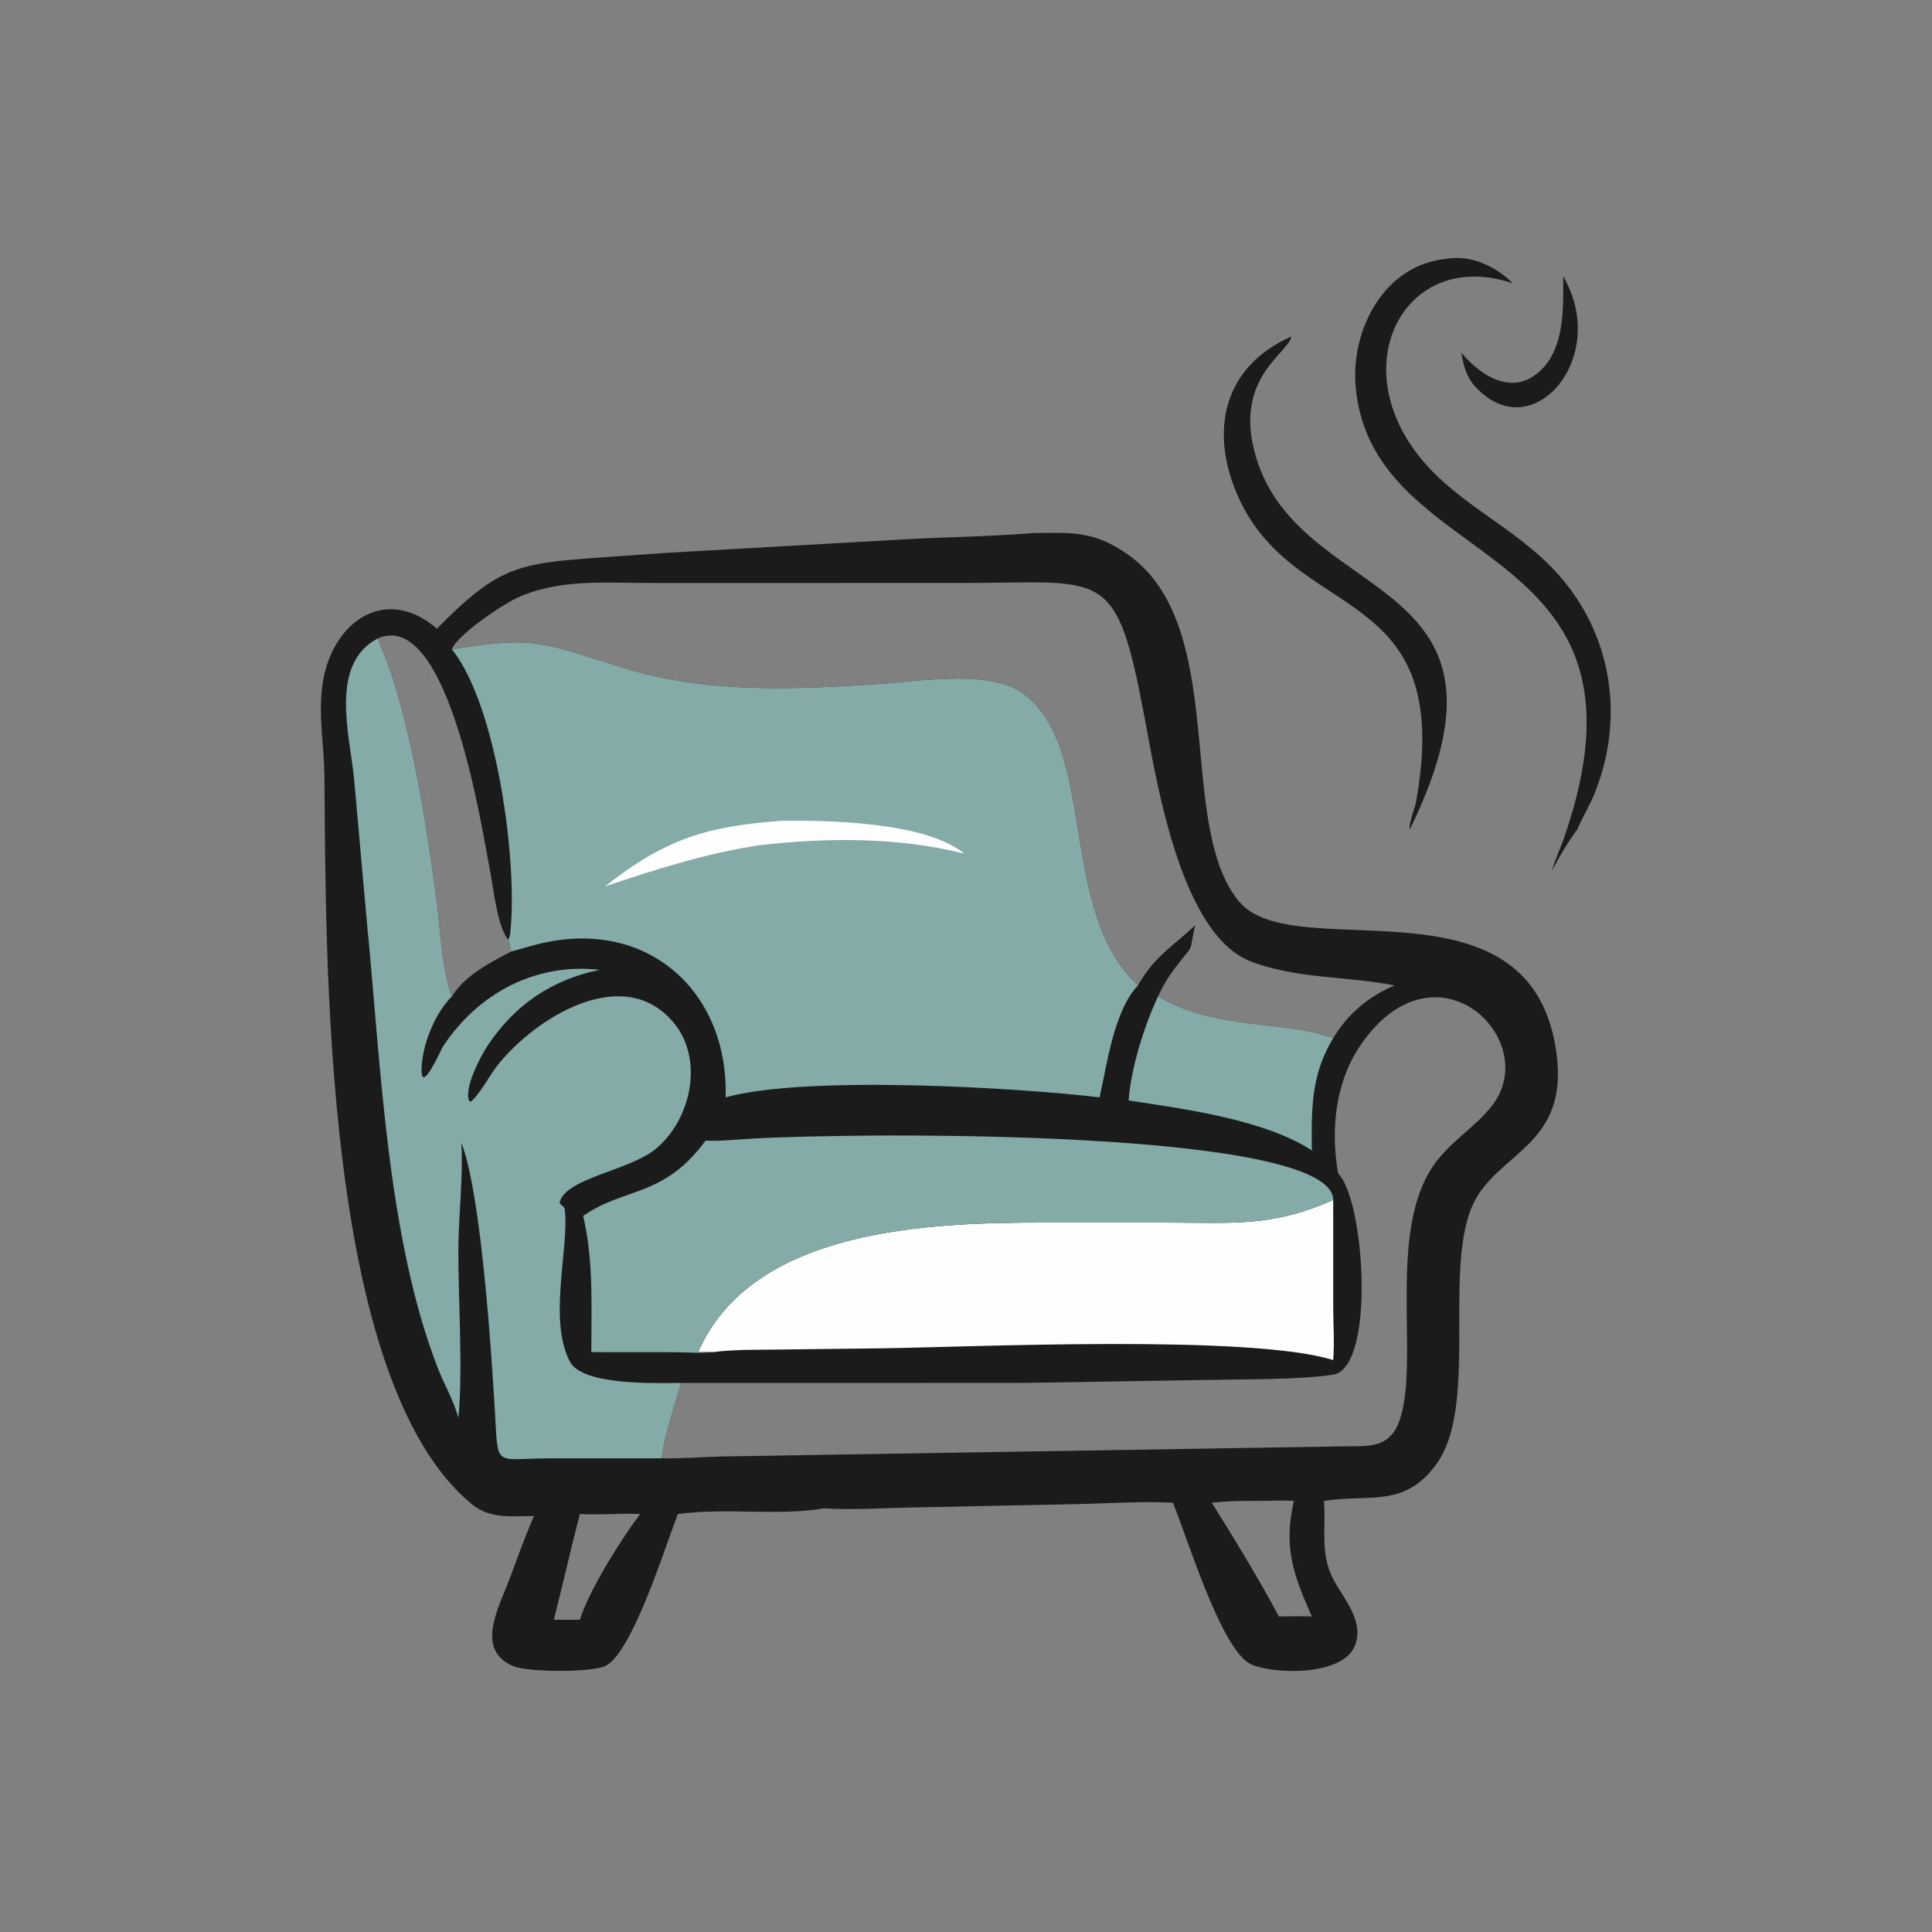
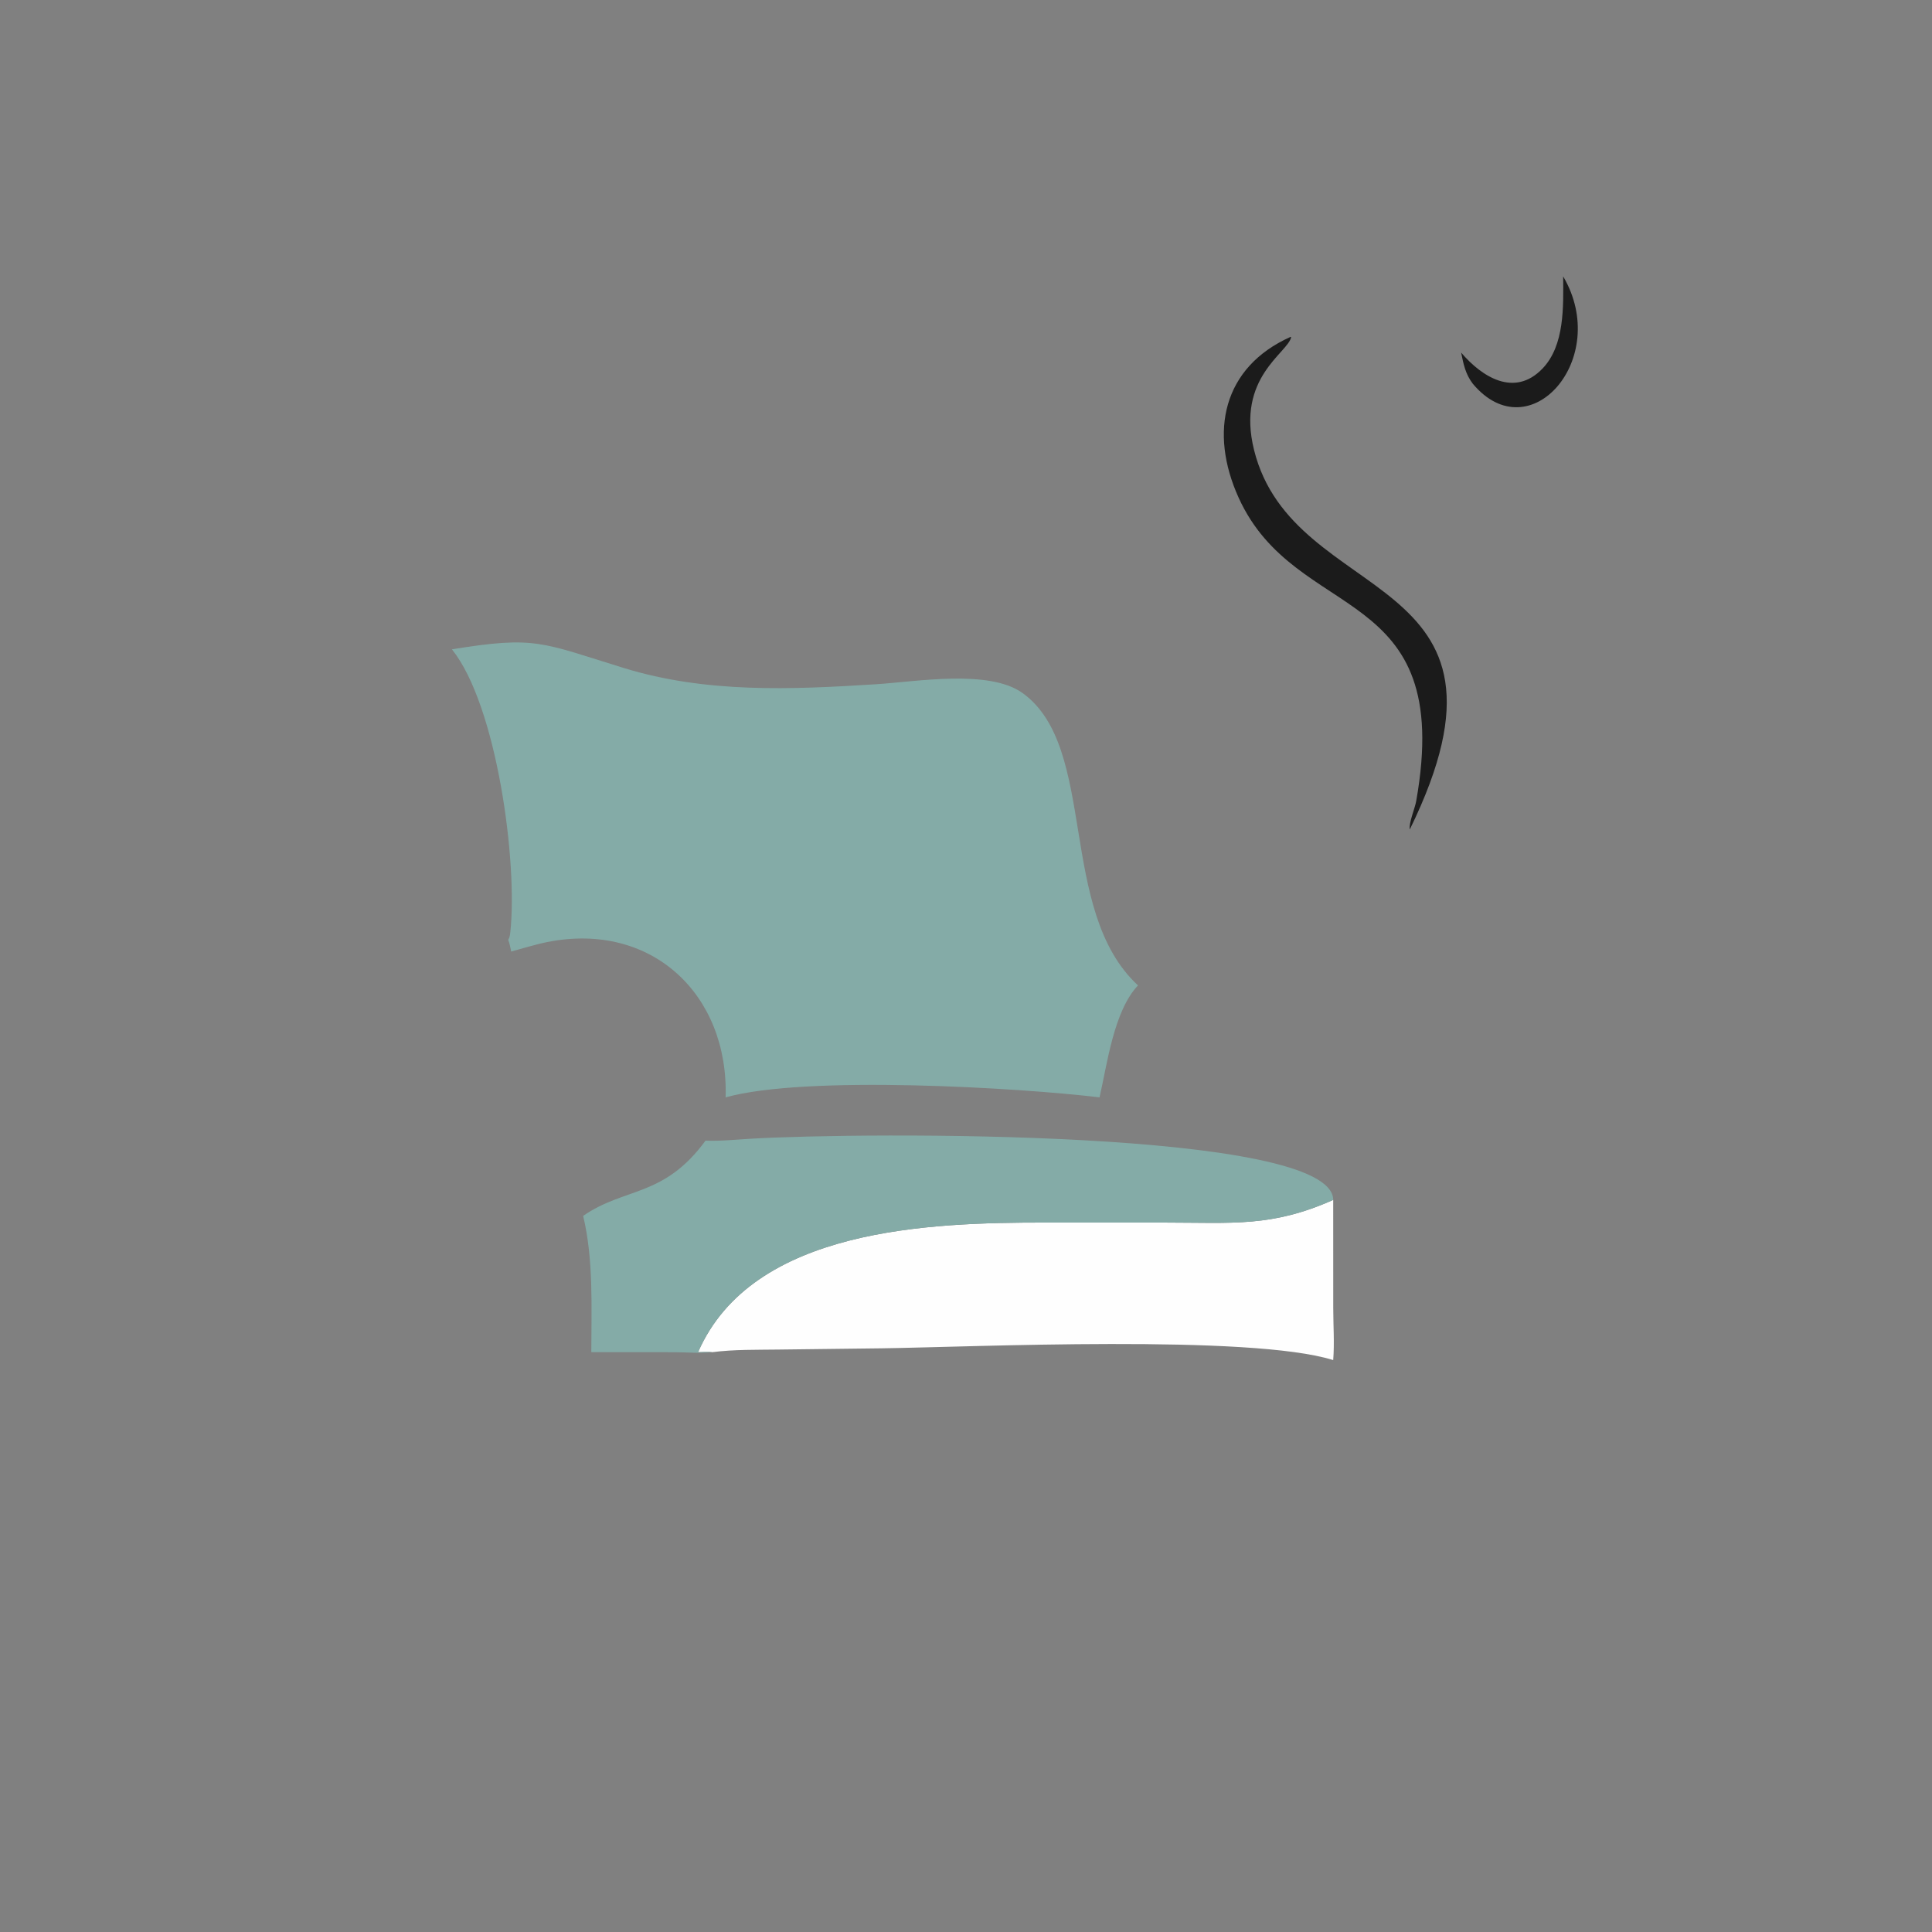
<svg xmlns="http://www.w3.org/2000/svg" width="1024" height="1024">
  <rect width="100%" height="100%" fill="#808080" stroke="none" />
  <path fill="#1B1B1B" transform="scale(2 2)" d="M414.256 73.249C427.039 94.983 405.413 119.72 390.323 101.711C388.367 99.162 387.837 96.517 387.215 93.442C392.707 99.884 401.334 105.391 408.755 97.701C414.701 91.54 414.301 81.17 414.256 73.249Z" />
  <path fill="#1B1B1B" transform="scale(2 2)" d="M342.003 89.28L342.169 89.362C341.312 93.545 327.578 99.986 332.324 119.201C342.711 161.257 407.707 150.198 373.607 219.815C373.303 218.11 374.958 214.269 375.303 212.327C385.673 154.007 343.496 165.565 328.234 131.856C320.397 114.545 324.017 97.337 342.003 89.28Z" />
-   <path fill="#1B1B1B" transform="scale(2 2)" d="M383.395 68.597C389.865 67.449 396.453 70.636 400.935 75.104C375.065 66.237 358.568 91.621 372.333 115.421C381.512 131.292 398.008 137.253 410.513 149.66C426.669 165.688 431.088 188.81 422.702 209.974C421.362 213.356 419.439 216.482 417.987 219.815C415.44 223.261 413.462 226.694 411.416 230.458L411.119 230.325L411.434 230.205C412.247 227.455 413.505 224.911 414.444 222.207C442.486 141.462 363.907 152.56 359.271 102.628C357.858 87.407 366.88 70.058 383.395 68.597Z" />
-   <path fill="#1B1B1B" transform="scale(2 2)" d="M273.741 141.266C283.906 141.157 289.892 140.581 298.93 146.97C326.021 166.124 311.407 218.975 328.466 239.028C343.079 256.205 404.622 230.852 412.259 277.591C416.242 301.962 399.684 304.539 391.811 316.528C381.296 332.536 392.485 371.673 380.664 387.995C372.194 399.69 362.879 395.877 350.876 397.75C351.394 404.768 349.838 411.667 353.204 418.252C355.954 423.63 361.581 429.404 359.116 435.97C355.993 444.29 337.721 443.724 331.66 441.115C323.753 437.711 314.631 407.386 310.836 398.245C302.571 397.805 294.052 398.418 285.768 398.596L240.906 399.515C233.462 399.675 225.796 400.205 218.371 399.721C206.706 401.794 192.267 399.499 179.644 401.242L178.65 403.896C175.668 411.771 167.161 438.638 160.245 441.583C156.366 443.234 139.959 443.19 136.011 441.533C125.816 437.252 132.225 425.874 134.892 418.826C137.052 413.117 139.023 407.348 141.527 401.776C135.785 401.755 129.974 402.628 125.182 398.729C85.307 366.289 86.442 252.839 85.973 205.668C85.893 197.693 84.395 190.041 85.379 182.013C87.433 165.264 101.815 154.555 115.78 166.595C132.101 150.114 137.034 149.294 159.267 147.727L177.119 146.479L240.877 142.862C251.801 142.298 262.844 142.167 273.741 141.266ZM119.766 172.074C141.998 168.479 143.323 170.251 165.292 177.02C187.133 183.749 209.673 182.754 232.24 181.326C242.757 180.66 262.131 177.273 271.017 183.682C291.074 198.148 280.097 241.301 301.584 261.146C305.938 253.381 310.709 250.941 316.712 245.212L316.637 245.551C314.963 253.336 316.728 249.509 311.482 256.421C309.682 258.793 308.121 261.349 306.892 264.06C322.215 273.175 340.028 270.264 353.314 275.118C357.148 268.718 362.742 264.011 369.6 261.146C356.966 258.646 343.821 259.479 331.541 254.817C312.984 247.77 306.584 207.531 303.413 190.623C295.764 149.84 293.168 154.488 255.381 154.493L172.204 154.497C160.229 154.509 147.804 153.32 136.68 158.614C132.865 160.429 121.116 168.289 119.766 172.074ZM354.612 310.981C361.701 318.001 364.601 362.577 353.252 364.313C344.357 365.674 328.673 365.499 319.44 365.702L271.122 366.484L180.475 366.503C178.635 373 176.27 379.785 175.314 386.469C180.564 386.569 185.894 386.14 191.149 385.983L356.173 383.294C362.557 383.22 368.218 383.887 370.816 376.645C376.3 361.357 367.845 328.706 378.973 310.274C383.424 302.902 390.879 299.025 395.6 292.75C408.578 275.505 380.769 248.319 360.929 276.436C353.857 286.459 352.561 299.172 354.612 310.981ZM100.165 169.166C101.347 172.775 103.002 176.174 104.126 179.817C109.93 198.626 113.061 218.835 115.667 238.355C116.658 245.779 117.092 257.301 119.766 264.06C123.345 258.369 129.701 255.203 135.471 252.166C135.267 251.093 135.062 250.085 134.682 249.057C131.719 245.372 130.784 235.338 129.852 230.652C127.91 220.891 119.061 161.065 100.165 169.166ZM336.015 397.75C331.046 397.739 326.083 397.67 321.138 398.245C326.668 407.08 332.171 416.059 337.191 425.192C337.753 426.271 338.326 427.334 338.94 428.384C341.834 428.378 344.765 428.26 347.652 428.384C342.76 417.345 340.067 410.033 342.895 397.75C340.581 397.644 338.331 397.595 336.015 397.75ZM162.748 401.242C159.75 401.256 156.649 401.428 153.663 401.242C151.244 410.549 149.155 419.943 146.769 429.257L153.663 429.257C156.05 421.544 164.576 407.958 169.64 401.242C167.306 401.121 165.079 401.124 162.748 401.242Z" />
-   <path fill="#84ABA7" transform="scale(2 2)" d="M306.892 264.06C322.215 273.175 340.028 270.264 353.314 275.118C347.4 284.83 347.542 293.986 347.652 304.879C335.083 296.68 313.73 293.852 299.103 291.642C299.688 283.151 303.238 271.794 306.892 264.06Z" />
  <path fill="#FEFEFE" transform="scale(2 2)" d="M185.001 358.335C199.429 325.323 246.725 323.995 276.902 323.99L309.053 323.998C326.702 324.007 337.042 325.237 353.314 317.989L353.323 346.657C353.328 351.204 353.669 355.91 353.314 360.435C331.49 353.57 257.807 356.986 233.61 357.318L206.254 357.647C200.424 357.731 194.599 357.596 188.805 358.335C187.554 358.224 186.257 358.314 185.001 358.335Z" />
  <path fill="#84ABA7" transform="scale(2 2)" d="M186.969 302.283C190.936 302.439 194.922 302.01 198.88 301.778C229.059 300.003 353.187 299.246 353.314 317.989C337.042 325.237 326.702 324.007 309.053 323.998L276.902 323.99C246.725 323.995 199.429 325.323 185.001 358.335C186.257 358.314 187.554 358.224 188.805 358.335C185.577 358.691 181.967 358.357 178.696 358.354L156.704 358.335C156.72 346.482 157.323 333.825 154.542 322.226C165.533 314.571 175.908 317.402 186.969 302.283Z" />
-   <path fill="#84ABA7" transform="scale(2 2)" d="M121.478 375.787C120.32 371.29 117.746 366.979 116.051 362.624C102.49 327.782 100.915 281.558 97.247 244.61L93.823 206.295C92.704 194.878 87.162 175.899 100.165 169.166C101.347 172.775 103.002 176.174 104.126 179.817C109.93 198.626 113.061 218.835 115.667 238.355C116.658 245.779 117.092 257.301 119.766 264.06C115.211 268.482 111.761 277.198 111.717 283.527C111.672 290.068 116.977 277.957 117.333 277.416C126.641 263.255 141.915 255.08 158.946 257.02C146.242 259.586 136.33 266.352 129.187 277.17C127.345 279.96 122.813 288.549 124.361 291.812L124.834 291.905C127.175 289.947 129.671 285.092 131.727 282.477C141.794 269.676 165.285 255.053 178.547 271.04C186.745 280.922 183.046 297.038 173.546 304.659C166.569 310.255 149.729 312.238 148.309 318.707C148.64 319.589 149.576 319.578 149.682 320.516C150.852 330.882 145.17 349.909 151.074 360.91C154.505 367.303 174.213 366.493 180.475 366.503C178.635 373 176.27 379.785 175.314 386.469L145.505 386.473C131.136 386.544 132.005 389.114 131.209 375.079C130.373 360.355 127.585 316.363 122.27 302.826C122.792 312.267 121.5 321.753 121.472 331.208C121.433 344.443 122.708 363.181 121.478 375.787Z" />
  <path fill="#84ABA7" transform="scale(2 2)" d="M119.766 172.074C141.998 168.479 143.323 170.251 165.292 177.02C187.133 183.749 209.673 182.754 232.24 181.326C242.757 180.66 262.131 177.273 271.017 183.682C291.074 198.148 280.097 241.301 301.584 261.146C295.174 267.902 293.432 281.93 291.391 290.812C270.128 288.256 213.643 284.861 192.298 290.812C193.121 263.587 172.746 244.131 145.043 249.651C141.819 250.293 138.645 251.315 135.471 252.166C135.267 251.093 135.062 250.085 134.682 249.057C135.061 248.45 135.156 247.806 135.232 247.107C137.263 228.532 131.681 186.927 119.766 172.074Z" />
-   <path fill="#FEFEFE" transform="scale(2 2)" d="M207.717 217.487C219.975 217.405 245.522 217.896 255.521 226.223C237.943 221.781 219.037 221.951 201.125 224.013C187.228 226.121 173.646 230.416 160.354 234.908C176.537 222.033 188.006 218.833 207.717 217.487Z" />
</svg>